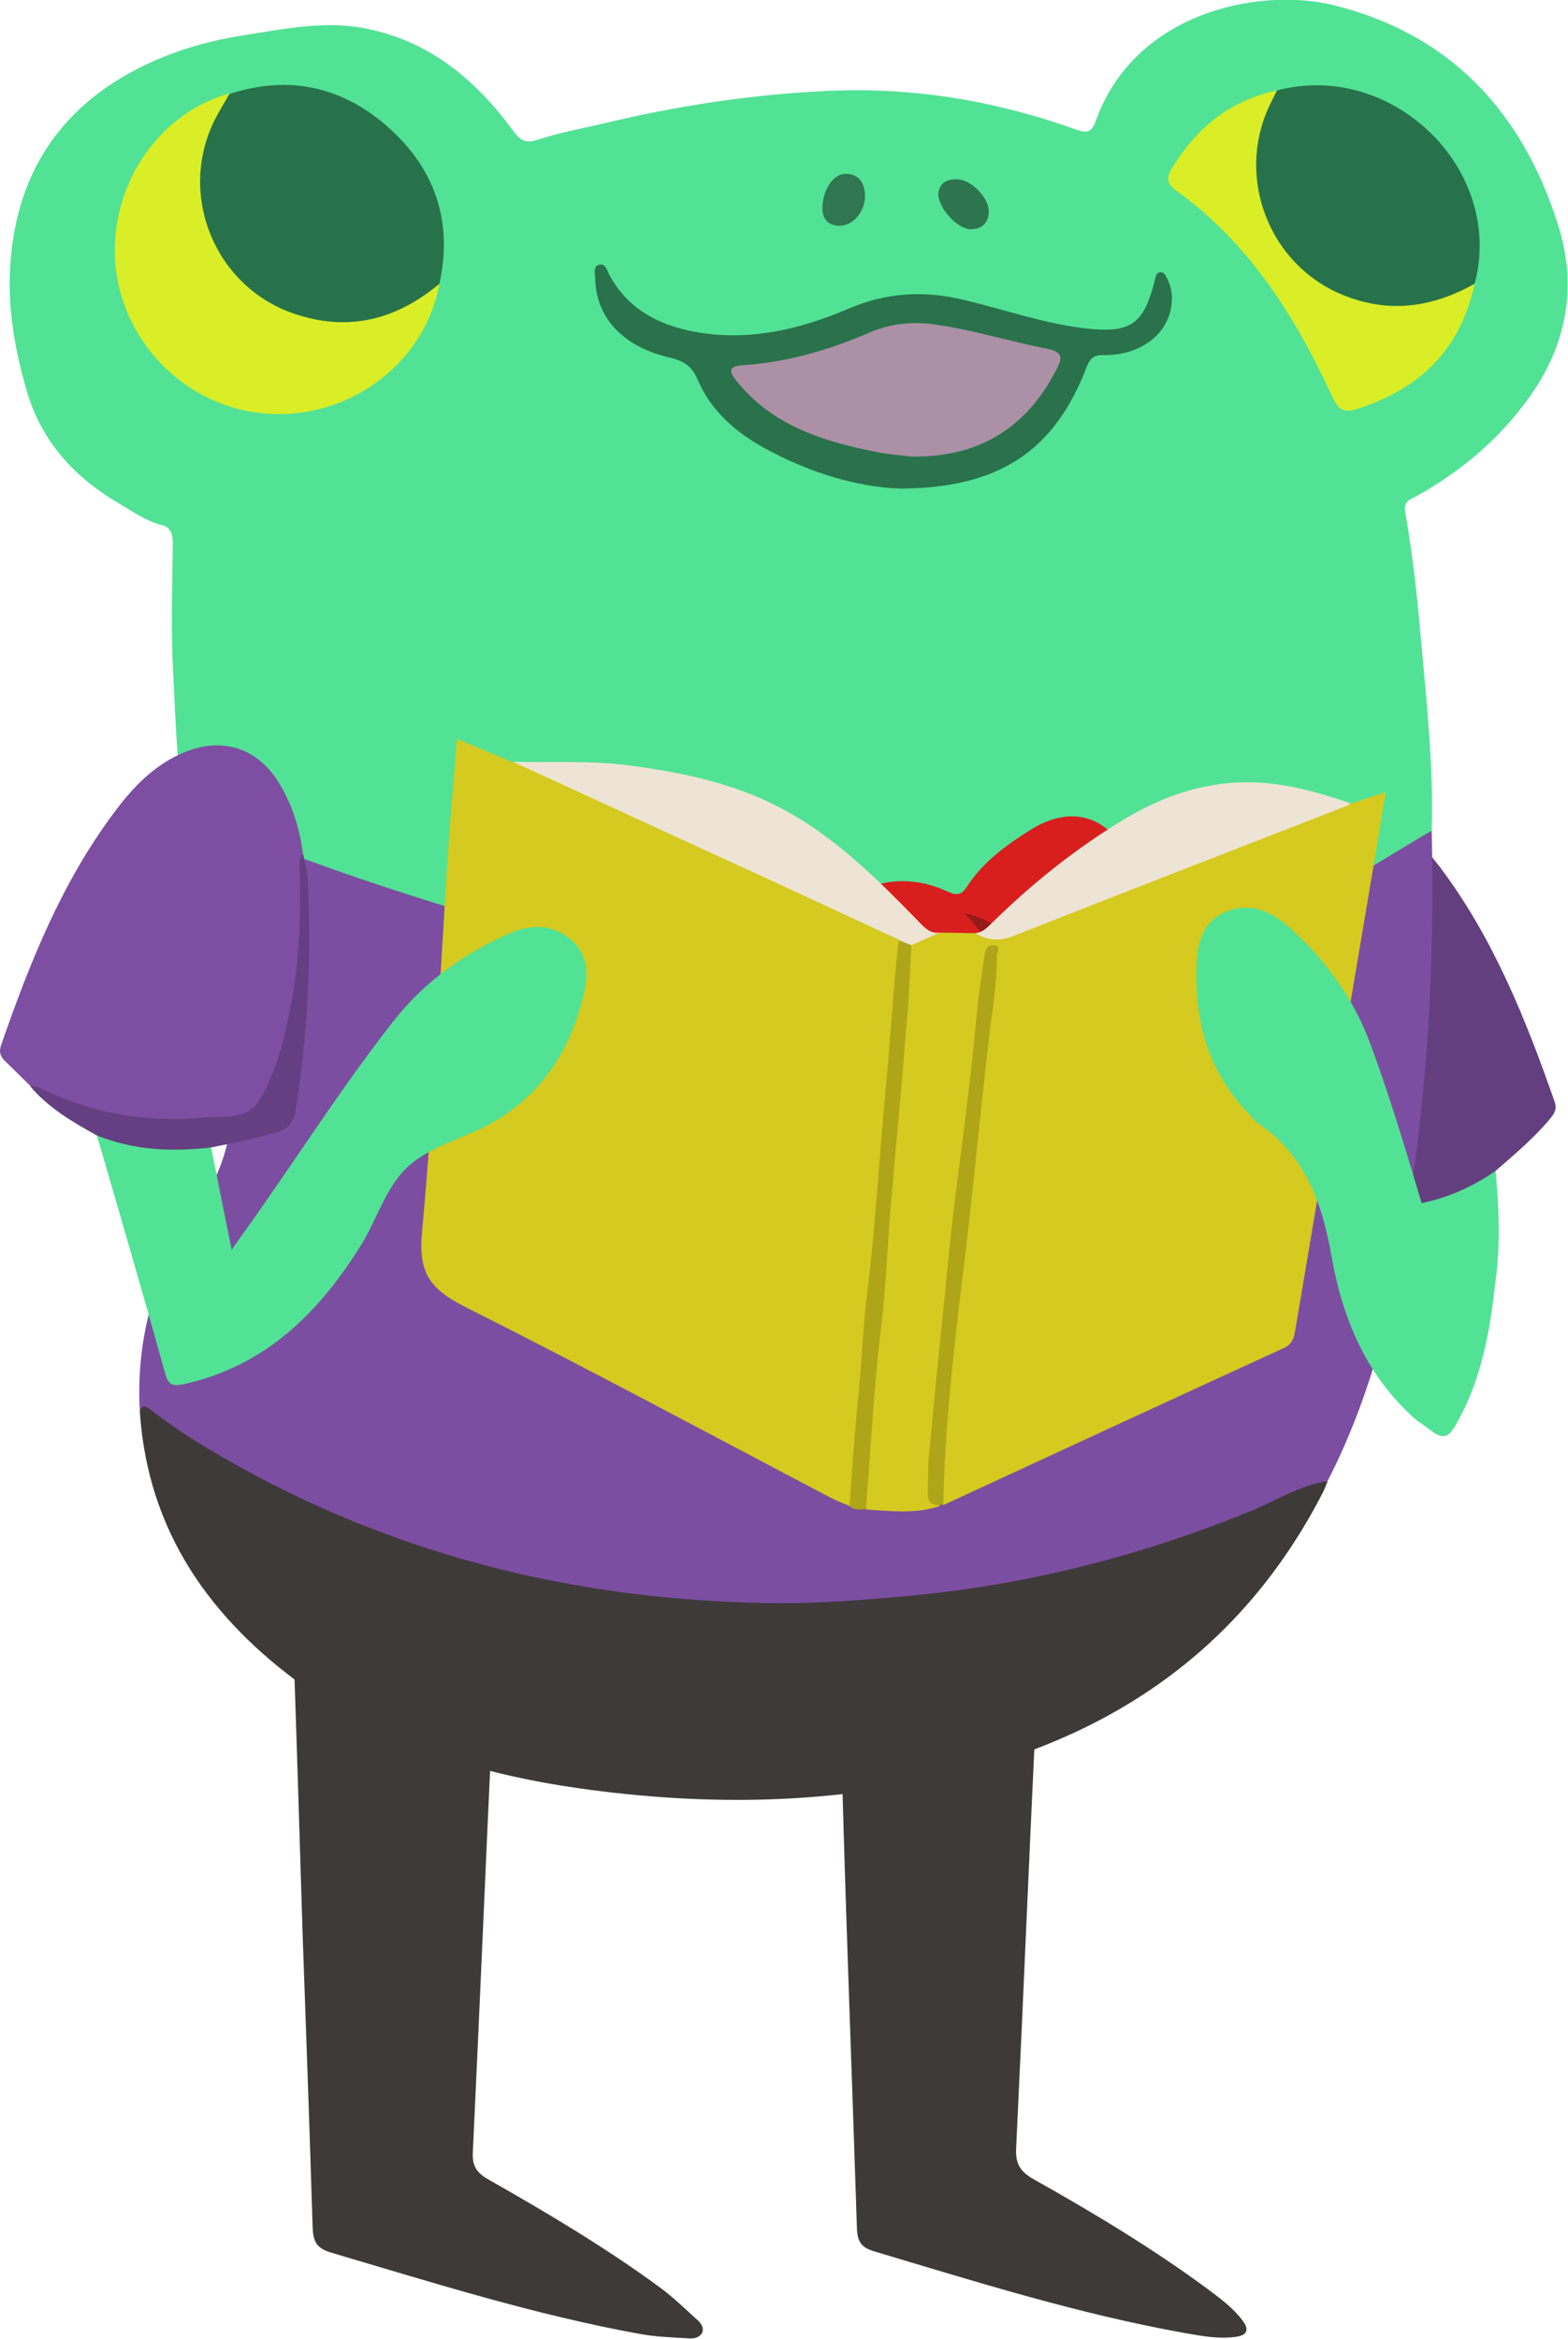
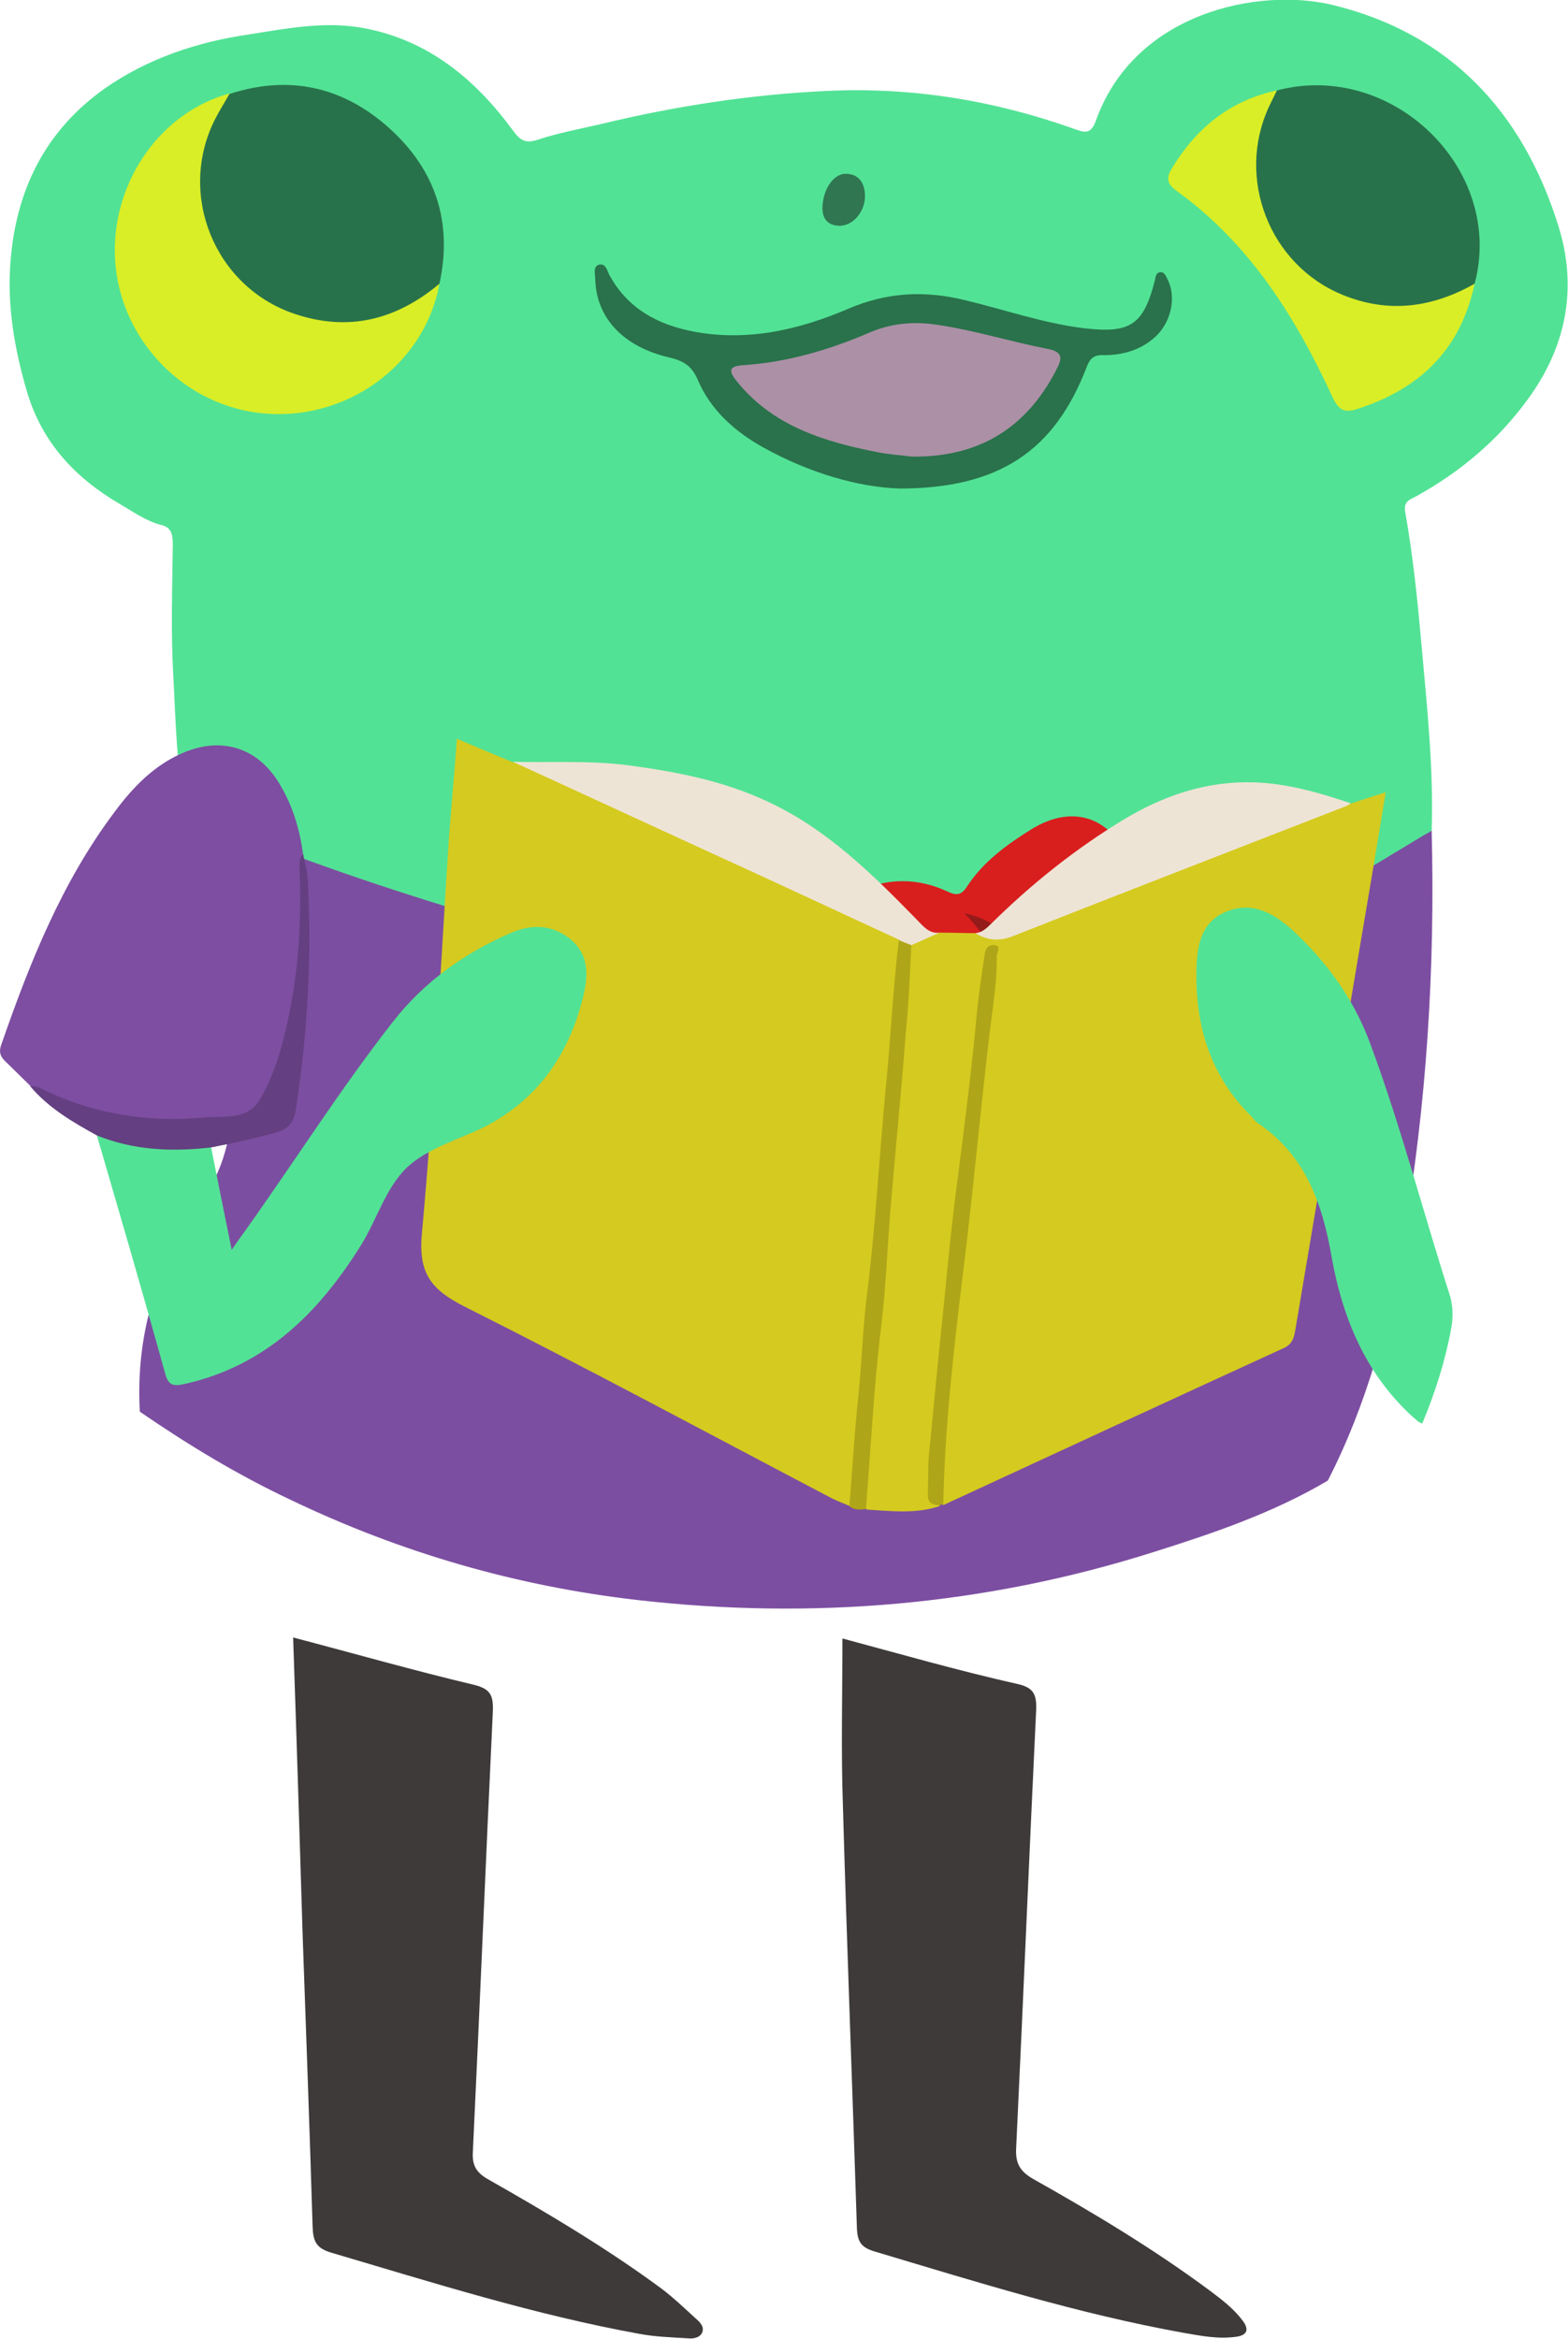
<svg xmlns="http://www.w3.org/2000/svg" version="1.1" id="willieAPoseGraphic" x="0px" y="0px" viewBox="0 0 314 468.2" enable-background="new 0 0 314 468.2" xml:space="preserve">
  <g id="willieAPoseOne">
    <g id="legs_4_">
      <path fill="#3E3A3A" d="M168.7,328c0,11.2-0.3,22.4,0.1,33.6c0.8,28.2,1.9,56.3,2.8,84.4c0.1,2.7,0.8,3.9,3.5,4.7    c20.4,6.1,40.8,12.5,61.9,16.3c3.5,0.6,6.9,1.3,10.5,0.8c2.3-0.3,2.7-1.5,1.3-3.3c-1.8-2.4-4.2-4.2-6.6-6    c-11.2-8.3-23.2-15.5-35.3-22.3c-2.8-1.6-3.6-3.3-3.4-6.4c1.4-29.2,2.6-58.4,4-87.6c0.1-3.1-0.6-4.4-3.8-5.1    C191.7,334.4,179.9,331,168.7,328z" />
      <path fill="#3E3A3A" d="M58.7,327.8c0.7,20.2,1.3,39.8,1.9,59.4c0.7,19.5,1.4,39,2,58.5c0.1,3,0.7,4.4,3.9,5.3    c20.3,6,40.6,12.4,61.5,16.2c3.2,0.6,6.4,0.7,9.7,0.9c1,0.1,2.3,0,2.9-1.1c0.5-1.2-0.4-2.1-1.2-2.8c-2.3-2.1-4.6-4.3-7-6.1    c-11-8.1-22.8-15.1-34.6-21.8c-2.5-1.4-3.3-2.9-3.1-5.7c1.4-29.3,2.6-58.7,4-88.1c0.1-3.1-0.5-4.4-3.7-5.2    C82.8,334.4,70.9,331,58.7,327.8z" />
    </g>
    <g id="ltArm_5_">
-       <path fill="#643F80" d="M253.6,237.6c3.6,1.6,15.3,3,19,3.8c3.8,2.9,7.8,1.1,11.7,0.5c5.7-0.9,11.3-2.5,15.2-7.5    c3.8-3.3,7.6-6.5,10.8-10.3c0.9-1.1,1.6-2,1-3.6c-5.8-16.6-12.3-32.8-23-47c-3.4-4.4-7.2-8.4-12.3-11c-8-4.1-15.9-1.8-20.5,5.9    c-3.7,6.2-4.9,13.1-5.5,20.1c-0.6,7.7-0.6,15.4,0,23.1C251,217.2,251.9,236.3,253.6,237.6z" />
-       <path fill="#52E296" d="M299.5,234.4c-8.1,5.6-17,8-26.9,7c0.2,3.9,0.2,7.9,0.6,11.8c0.5,5.3,3.4,9.2,8.2,11.2    c2.5,1.1,2.9,2.4,2.3,4.7c-0.5,1.7-0.9,3.4-1.4,5.1c-1.9,7-1.3,8.2,4.4,12.3c2.6,1.9,3.6,0.9,4.9-1.4c5-8.7,6.7-18.2,7.8-27.9    C300.5,249.5,300.2,242,299.5,234.4z" />
      <path fill="#643F80" d="M261.3,239.2c-2.2-7.7-6.7-14.4-9.4-21.9c-0.7-1.9-1.3-3.8-1.9-5.6c0.2,7.8,1.2,15.6,2.7,23.2    C253.6,239.2,258.1,238.3,261.3,239.2z" />
    </g>
    <g id="body_5_">
      <path fill="#52E295" d="M286.7,166.3c0.4-12.3-0.9-24.5-2-36.8c-0.8-9-1.7-18-3.3-27c-0.4-2.2,1-2.5,2.3-3.2    c8.8-4.9,16.3-11.2,22.2-19.3c7.8-10.6,10.1-22.5,6.1-35c-7.1-22.6-21.7-38.3-45.1-44c-14.9-3.6-39.8,1.5-47.5,23.3    c-1,2.7-2.3,2.2-4.3,1.5c-16-5.7-32.5-8.4-49.4-7.6c-15.2,0.7-30.3,3-45.2,6.6c-4.3,1-8.7,1.8-12.9,3.2c-2.5,0.8-3.5,0-4.9-1.9    C95.2,15.9,85.8,8,72.7,5.6C65,4.2,57.4,5.7,49.8,6.9C39.5,8.4,29.6,11.7,21,17.7C9,26.2,3.2,38.1,2.1,52.4    c-0.7,8.8,0.8,17.5,3.3,26c3,10.2,9.7,17.3,18.6,22.5c2.6,1.5,5.2,3.4,8.3,4.2c2.2,0.5,2.3,2.2,2.3,4.1c-0.1,8.7-0.4,17.4,0.1,26    c0.5,9.1,0.6,18.3,2.5,27.4c1,1.7,2.7,2.5,4.5,3.3c28.1,11.5,56.8,21.5,86.9,26.3c15,2.4,30.1,4.3,45.2,3.9    c27.7-0.7,55.1-3.3,81.6-12.3c10.2-3.5,19.7-8.2,28.5-14.4C285.1,168.4,286.1,167.6,286.7,166.3z" />
      <path fill="#7C4EA1" d="M286.7,166.3c-8.9,5.1-17.3,11.1-27.2,14.5c-16.8,5.9-34,9.7-51.7,11.6c-12.4,1.3-24.8,2.3-37.3,2.1    c-26.1-0.4-51.8-4.2-76.8-11.7c-19.2-5.8-38.1-12.3-56.5-20.3c2.8,14.2,5.7,28.4,8.4,42.6c1.5,8,1.7,16.1-0.2,24.2    c-0.9,3.7-2.3,7.1-4.6,10.3c-9.1,12.9-13.7,27.1-12.8,43c9.6,6.6,19.5,12.6,30.1,17.6c22.1,10.6,45.2,17.3,69.5,20.1    c35,4,69.5,1.1,103.1-9.5c12.1-3.8,24.2-7.9,35.2-14.4c7.8-15.2,12.2-31.5,15.1-48.1C285.7,221.2,287.4,193.8,286.7,166.3z" />
-       <path fill="#3E3A3A" d="M265.9,296.5c-5.5,0.8-10.2,3.8-15.2,5.9c-21.5,8.8-43.8,14.6-67,16.9c-10.2,1-20.5,1.8-30.7,1.6    c-41.4-0.8-80.1-11.2-115.4-33.4c-2.6-1.7-5.1-3.5-7.6-5.4c-1-0.8-1.6-0.8-2,0.5c1.6,24,14.1,41.5,33,55.1    c16.4,11.8,35.3,17.5,55,20.3c25.4,3.6,50.7,3.3,75.8-3c32.7-8.2,57.8-26.2,73.3-56.6C265.4,297.7,265.6,297.1,265.9,296.5z" />
    </g>
    <g id="bow_3_">
      <path fill="#D91E1E" d="M230.5,191.2c0.4-6.7-1.4-13.3-4.5-19.6c-4.2-8.4-11.6-10.5-19.6-5.5c-4.8,3-9.5,6.4-12.7,11.3    c-1.1,1.7-2,2-3.9,1.1c-6-2.8-12.1-2.8-18.1,0c-2,1-3.1,0.5-4.5-0.9c-6.7-6.6-14.9-10.8-24-12.9c-7.8-1.8-13.1,0.6-16.2,7.9    c-5.6,12.9-4.9,25.8,2.6,37.7c6.1,9.8,16.7,12.5,27.3,7.9c0.9-0.4,1.8-0.7,2.6-1.1c3.6-2,6.7-2.1,10.7,0.4    c7.2,4.5,15,4.1,22.3-0.5c2-1.3,3.7-1.5,6-0.7c4.2,1.4,8.6,2.4,13.1,2.7c7.2,0.4,12.2-2.8,15.4-9.1    C229.7,204,230.6,197.9,230.5,191.2z" />
      <path fill="#951A1A" d="M198.1,210.5c6.2-2.5,7.7-6.2,7-14.9c-0.5-6.3-4.6-11.2-12-12.8C201.4,191.3,203.6,200.1,198.1,210.5z" />
      <path fill="#951A1A" d="M166.2,185.3c-8.7,3.9-9.8,16.1-3.3,23.2c0.4,0.5,1,1.2,1.7,0.8c1-0.5,0.4-1.4,0.2-2.1    c-1.3-5.1-3.1-10.1-1.2-15.4C164.4,189.9,165.2,187.9,166.2,185.3z" />
    </g>
    <g id="book_4_">
      <path fill="#D5CA1F" d="M102.7,152.6c-3.6-1.5-7.2-3-11.2-4.7c-0.5,6.8-1.1,13.3-1.6,19.9c-1.7,26.3-3,52.7-5.4,79    c-0.8,8.2,1.9,11.4,8.6,14.8c24.7,12.4,49,25.5,73.4,38.3c1.2,0.6,2.5,1.1,3.7,1.6c1.7-1.5,1.9-3.6,2-5.6c1.1-21,3.5-42,5.2-63    c1.1-14.5,2.3-29.1,3.5-43.6c-0.1-1.9-1.4-2.8-2.9-3.5c-18-8.2-36-16.4-54-24.5c-3.7-1.7-7.4-3.4-11.1-5.1    C109.6,154.8,106.3,153.3,102.7,152.6z" />
      <path fill="#D5CA1F" d="M195.3,186.8c-2.4,0-4.8-0.1-7.1-0.1c-2.3,0.8-5.2,0.3-6.5,3.2c-1.5,11.1-1.9,22.4-2.9,33.6    c-1.6,17.5-2.9,35.1-4.6,52.6c-0.7,7.4-1,14.9-1.7,22.3c-0.1,1.4,0,2.7,1.1,3.8c4.9,0.3,9.8,0.9,14.6-0.7    c-1.4-2.6-1.3-5.5-1.1-8.3c2.2-26,5.2-52,8.5-77.9c0.9-7.4,1.5-14.8,2.5-22.2c0.6,2.7-0.2,5.3-0.4,7.9    c-2.2,23.3-5.7,46.5-7.9,69.8c-0.8,8.3-1.7,16.7-2,25.1c-0.1,1.8-0.3,3.8,1.1,5.4c22.7-10.5,45.4-21,68.1-31.4    c2.1-0.9,2.2-2.6,2.5-4.3c4.4-26.1,8.8-52.2,13.2-78.3c1.6-9.4,3.2-18.9,4.8-28.7c-2.6,0.8-4.9,1.6-7.1,2.3    c-6.3,0.6-11.8,3.8-17.6,6c-16.2,6.2-32.4,12.5-48.5,18.9C201.4,186.8,198.4,187.3,195.3,186.8z" />
      <path fill="#EEE4D5" d="M182.5,189.2c1.9-0.8,3.8-1.7,5.7-2.5c-2.2,0.3-3.4-1.4-4.7-2.7c-8.9-9.1-17.9-18-29.7-23.5    c-8.9-4.2-18.3-6-28-7.3c-7.7-1-15.4-0.5-23.1-0.7c16,7.3,31.9,14.7,47.9,22c9.8,4.5,19.6,9.1,29.4,13.6    C180.7,189,181.3,189.7,182.5,189.2z" />
      <path fill="#EEE4D5" d="M195.3,186.8c2.3,1.4,4.6,1.7,7.3,0.7c22.3-8.8,44.6-17.4,66.9-26.1c0.4-0.1,0.7-0.4,1-0.6    c-6.9-2.3-13.8-4.3-21.2-4.2c-8.7,0.1-16.6,2.9-24,7.3c-9.8,5.9-18.7,13-26.9,21.1C197.5,185.9,196.6,186.7,195.3,186.8z" />
      <path fill="#AFA518" d="M182.5,189.2c-0.8-0.3-1.6-0.6-2.5-1c-1.2,9.7-1.6,19.6-2.6,29.3c-1.3,13.6-2,27.3-3.7,41    c-0.9,6.9-1.1,13.9-1.8,20.9c-0.8,7.4-1.2,14.8-1.8,22.1c1,0.9,2.2,0.7,3.3,0.6c1-12.3,1.6-24.7,3.1-36.9    c0.9-7.6,1.2-15.3,1.8-22.9c1-11.9,2.2-23.8,3.1-35.7C182,200.8,182.2,195,182.5,189.2z" />
      <path fill="#AEA518" d="M188.9,301.1c0.3-15.6,2.1-31.1,4-46.7c1.9-15.3,3.3-30.7,5.1-46.1c0.6-5.6,1.7-11.2,1.6-16.9    c0-0.8,1.1-2.1-0.6-2.2c-1.1-0.1-1.7,0.8-1.8,1.8c-0.6,4-1.2,8-1.6,12c-1,11-2.4,21.9-3.8,32.8c-1.1,8.1-1.9,16.3-2.7,24.5    c-1.1,10.4-2.1,20.9-3.1,31.3c-0.2,2.6-0.1,5.1-0.2,7.7c0,1.7,1.1,2,2.4,2C188.4,301.3,188.6,301.2,188.9,301.1z" />
    </g>
    <g id="rtArm_5_">
      <path fill="#7D4EA1" d="M60.7,171.1c-0.7-5.4-2.3-10.5-5.3-15.1c-4.4-6.5-11.2-8.4-18.5-5.4c-6,2.5-10.3,7-14,12    c-10.5,14-16.9,30-22.6,46.4c-0.5,1.3-0.4,2.3,0.6,3.3c1.7,1.7,3.5,3.4,5.2,5.1c12.6,8.1,26.4,8.7,40.6,6.8    c3.9-0.5,6.3-2.7,7.8-6.2c4-9.5,6-19.3,6.3-29.6C61,182.7,60.9,176.9,60.7,171.1z" />
      <path fill="#52E295" d="M19.4,227.3c4.6,15.8,9.2,31.5,13.6,47.4c0.7,2.7,1.6,2.9,4.2,2.3c16.2-3.7,26.8-14.4,35.2-27.9    c3.1-5.1,4.9-11.3,9-15.3c4.1-3.9,10.3-5.6,15.6-8.2c11.1-5.7,17.3-15.1,20-27c0.9-4.1,0.6-7.9-2.9-10.7    c-3.7-2.9-7.8-2.9-11.9-1.1c-9.2,4-17.2,9.7-23.4,17.6c-10.5,13.4-19.6,27.8-29.5,41.7c-0.8,1.1-1.6,2.2-2.9,4.1    c-1.5-7.3-2.8-13.9-4.1-20.4c-0.7-1-1.8-1.2-2.9-1c-5.9,1.1-11.6-0.1-17.2-1.6C21.2,226.8,20.3,226.7,19.4,227.3z" />
      <path fill="#643F81" d="M19.4,227.3c7.4,3,15.1,3.3,22.9,2.4c4.5-0.9,8.9-1.8,13.3-3.1c2.3-0.7,3.2-2,3.6-4.2    c2.4-15.5,3.3-31,2.4-46.7c-0.1-1.6-0.6-3.1-0.9-4.7c-0.9,0.9-0.7,2-0.7,3.1c0.4,10.4-0.2,20.7-2.5,30.9    c-1.2,5.3-2.7,10.5-5.5,15.2c-2.5,4.1-7.2,3.2-11,3.5c-11.5,1.1-22.6-0.7-33-5.9c-0.6-0.3-1.3-0.3-2-0.4    C9.7,221.8,14.5,224.6,19.4,227.3z" />
    </g>
    <path id="ltHand_3_" fill="#52E295" d="M284.8,285c2.6-6.2,4.6-12.5,5.8-19c0.4-2.1,0.4-4.3-0.2-6.5c-5.4-16.8-9.8-33.8-15.9-50.3   c-3.3-9.1-8.8-16.7-15.9-23.2c-3.9-3.5-8.2-5.6-13.3-3.4c-4.8,2.1-5.6,6.8-5.7,11.3c-0.3,11.3,2.7,21.4,11,29.6   c0.4,0.4,0.7,0.9,1.1,1.2c9.7,6.5,13.1,16.1,15,27.1c2,11.2,6.2,21.9,14.6,30.3c0.8,0.8,1.5,1.5,2.4,2.2   C283.9,284.6,284.3,284.7,284.8,285z" />
    <g id="face_5_">
      <path fill="#29724B" d="M180.1,97.8c20,0,31.1-7.6,37.5-24.3c0.7-1.9,1.6-2.5,3.5-2.4c3.9,0,7.5-1.1,10.4-3.8    c3.2-3.1,4.1-8.1,2.2-11.6c-0.3-0.6-0.6-1.3-1.4-1.2c-0.8,0.1-0.9,0.9-1,1.5c-2.3,9.1-4.9,10.8-14.3,9.7c-8.1-1-15.8-3.7-23.7-5.6    c-8.1-2-15.7-1.6-23.4,1.7c-9.8,4.2-20.1,6.6-30.9,4.6C131.7,65,125.7,61.8,122,55c-0.4-0.8-0.7-2.4-2.1-2    c-1.2,0.4-0.7,1.9-0.7,2.9c0.2,7.8,5.7,13.6,15,15.7c2.8,0.7,4.4,1.7,5.6,4.6c2.6,6,7.5,10.3,13.1,13.4    C162.1,94.7,171.8,97.5,180.1,97.8z" />
-       <path fill="#2D754F" d="M187.9,38.8c0,3,4,7.2,6.6,7.1c2.2-0.1,3.5-1.3,3.5-3.6c0-2.8-3.6-6.4-6.3-6.4    C189.4,35.8,188.1,36.8,187.9,38.8z" />
      <path fill="#2F7651" d="M164.7,42c0.1,1.5,0.8,3.1,3.3,3.2c2.9,0.1,5.5-3.1,5.2-6.5c-0.2-2.3-1.4-3.9-3.8-3.9    C166.9,34.7,164.6,38.1,164.7,42z" />
      <path fill="#AC90A6" d="M182.5,91.4c13.3,0.2,22.9-5.5,29-17.3c1.3-2.4,1.4-3.7-1.9-4.3c-7.2-1.4-14.2-3.6-21.4-4.7    c-4.8-0.8-9.4-0.5-13.9,1.4c-8.1,3.5-16.5,6-25.4,6.6c-3.1,0.2-3,1.2-1.3,3.3c7.2,8.9,17.4,12,28,14.1    C178,91,180.3,91.1,182.5,91.4z" />
    </g>
    <g id="eyesOpen_4_">
      <path fill="#28724B" d="M88,56.8c2.7-12.3-0.8-22.8-10-31.1c-9.2-8.3-20-10.8-32-6.9c-4.7,3.6-6.1,8.9-6.8,14.2    c-1.4,11.9,3.5,21.3,13.2,27.7c9.8,6.5,20.3,6.4,30.7,0.8C85.1,60.4,86.9,59,88,56.8z" />
      <path fill="#D9EE26" d="M88,56.8c-8.6,7.2-18.2,9.7-29.1,6C43,57.4,35.5,39,43,24c0.9-1.8,2-3.5,3-5.3    c-13.6,3.7-23.3,17.2-23,32.1C23.3,65.5,33.8,78.5,48.2,82C66.3,86.3,84.7,74.7,88,56.8z" />
      <path fill="#28724B" d="M295.3,56.8c6.1-22.8-16.4-44.8-39.6-38.7c-3.5,2.9-4.5,7.1-5,11.3c-1.5,11.7,3.2,21.1,12.6,27.8    c8.8,6.2,18.7,6.7,28.7,2.5C293.4,59,294.4,57.9,295.3,56.8z" />
      <path fill="#D9EE26" d="M295.3,56.8c-8.5,4.8-17.3,6-26.5,2.2c-14.6-6-21.3-23.3-14.7-37.6c0.5-1.1,1.1-2.2,1.6-3.3    c-9.3,2-16,7.4-20.9,15.4c-1.2,1.9-1.3,3.2,0.8,4.7c14.6,10.5,23.8,25.2,31.2,41.2c1.1,2.4,2.2,3.4,4.9,2.5    C284.3,77.9,292.5,70,295.3,56.8z" />
    </g>
    <g id="eyesClosed_4_" display="none">
      <path display="inline" fill="#28724B" d="M85.3,40.1c-17.2,26.2-31.4,28.8-60.1,14c1.1,13.3,18.3,24.6,34.5,22.5    C77.3,74.4,85.7,59.6,85.3,40.1z" />
      <path display="inline" fill="#28724B" d="M296,39.7c-9.3,14-19.3,26.4-39.2,22.7c3.4,4.2,5.6,8.9,7.9,13.7c1,2.2,4.6,0.7,6.9,0.3    c12.9-4.2,20.3-9.8,23.9-26.8C296.1,46.5,296.7,43.4,296,39.7z" />
    </g>
  </g>
</svg>